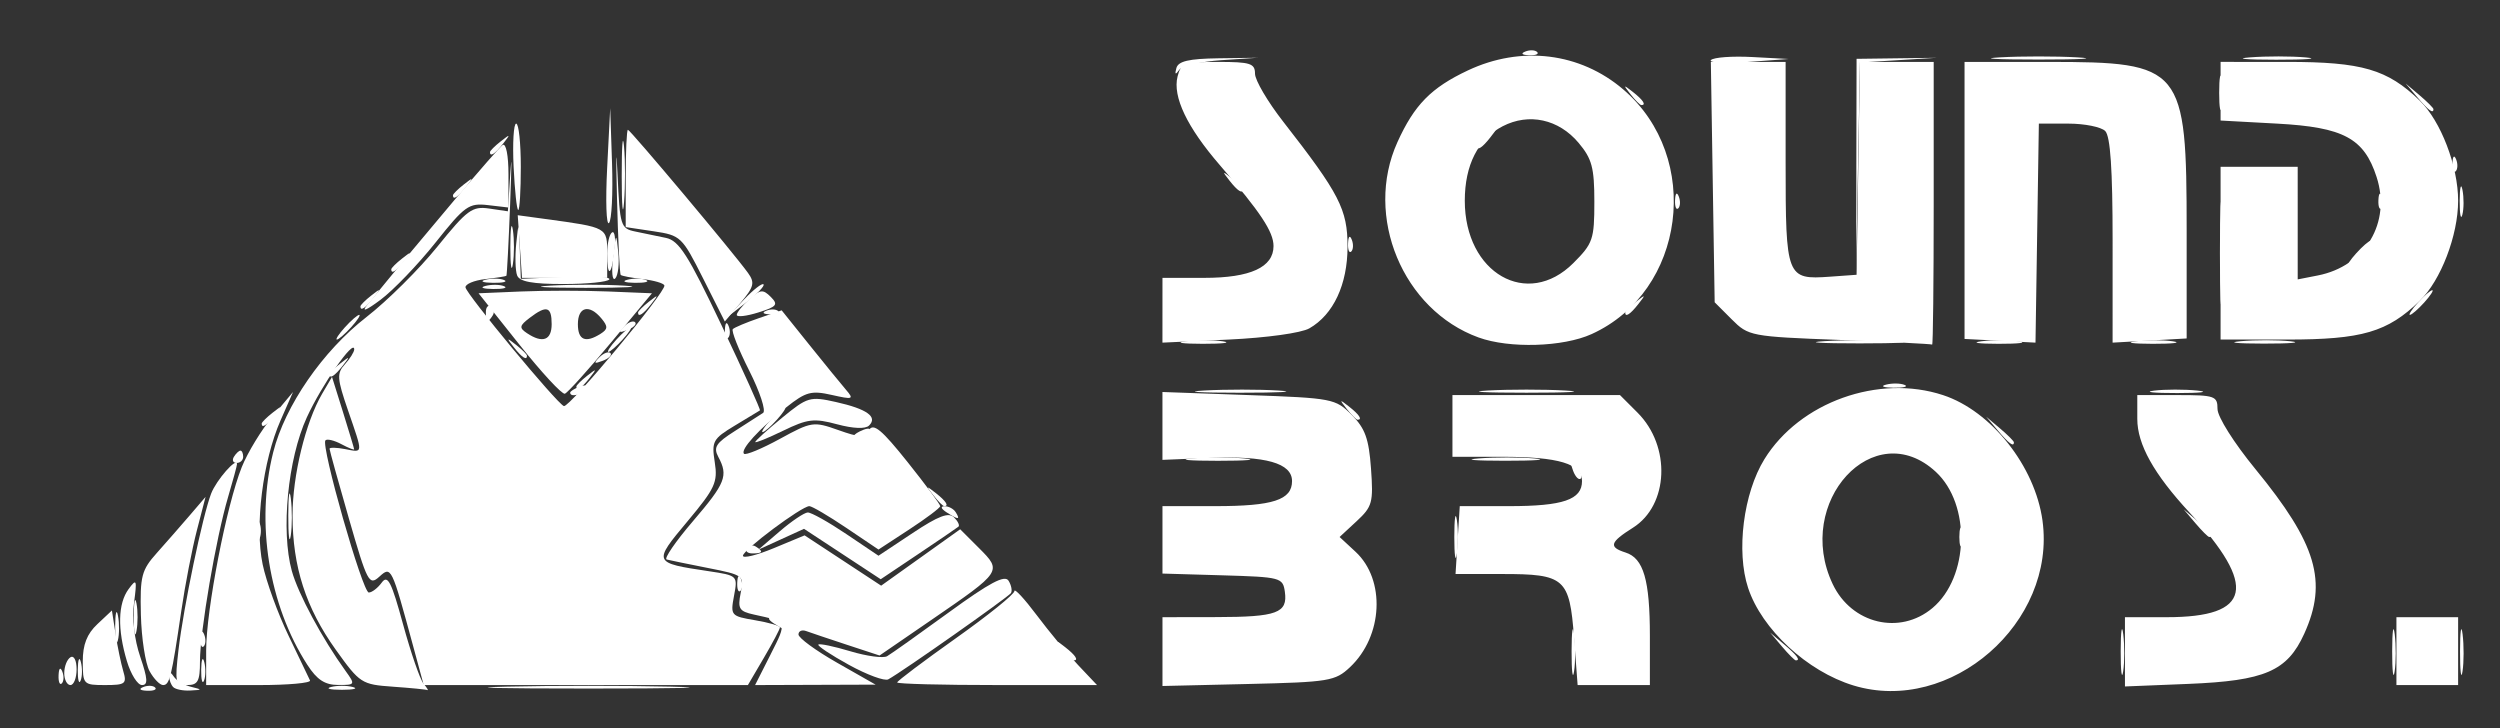
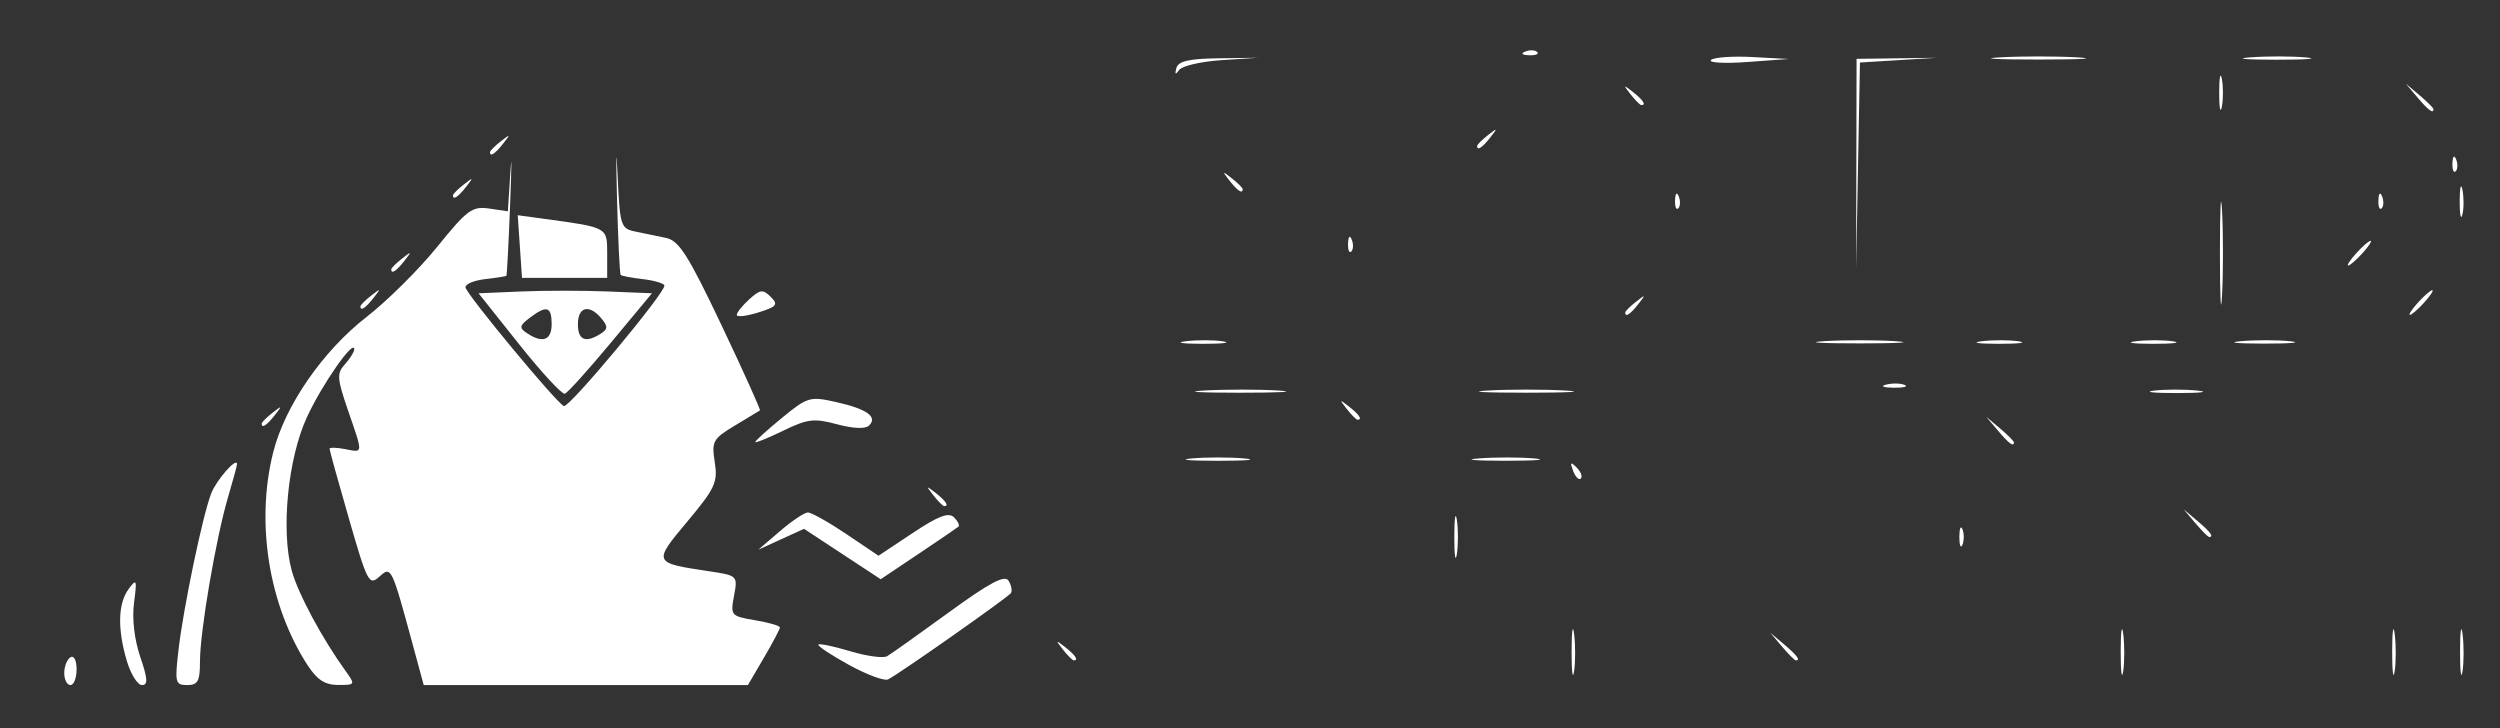
<svg xmlns="http://www.w3.org/2000/svg" xmlns:ns1="http://sodipodi.sourceforge.net/DTD/sodipodi-0.dtd" xmlns:ns2="http://www.inkscape.org/namespaces/inkscape" width="182px" height="53px" viewBox="0 0 182 53" version="1.1" id="svg8490" ns1:docname="mein-event-logo-slider.svg" xml:space="preserve" ns2:version="1.2.2 (b0a84865, 2022-12-01)">
  <rect x="0" y="0" width="182" height="53" fill="#333333" stroke="none" />
  <defs id="defs8494" />
  <ns1:namedview id="namedview8492" pagecolor="#505050" bordercolor="#eeeeee" borderopacity="1" ns2:showpageshadow="0" ns2:pageopacity="0" ns2:pagecheckerboard="0" ns2:deskcolor="#505050" showgrid="false" ns2:zoom="3.07691" ns2:cx="98.312918" ns2:cy="30.712631" ns2:window-width="1435" ns2:window-height="997" ns2:window-x="245" ns2:window-y="25" ns2:window-maximized="0" ns2:current-layer="g34283" />
  <title id="title8462">Logo/Quer</title>
  <desc id="desc8464">Created with Sketch.</desc>
  <g id="g28408" transform="matrix(0.263,0,0,0.263,69.44,16.353)">
    <g id="g34283" transform="translate(-7.988,-3.423)">
      <g id="g38742" transform="matrix(1.135,0,0,1.135,-10.361,-6.319)" style="fill:#ffffff;fill-opacity:1">
        <path style="fill:#ffffff;fill-opacity:1;stroke-width:1.505" d="m 166.822,112.599 c 0.009,-4.965 0.289,-6.815 0.624,-4.111 0.335,2.704 0.328,6.767 -0.015,9.028 -0.343,2.261 -0.617,0.048 -0.609,-4.917 z m 133.918,0 c 0.009,-4.965 0.289,-6.815 0.624,-4.111 0.335,2.704 0.328,6.767 -0.015,9.028 -0.343,2.261 -0.617,0.048 -0.609,-4.917 z m 66.207,0 c 0.009,-4.965 0.289,-6.815 0.624,-4.111 0.335,2.704 0.328,6.767 -0.015,9.028 -0.343,2.261 -0.617,0.048 -0.609,-4.917 z m 16.552,0 c 0.009,-4.965 0.289,-6.815 0.624,-4.111 0.335,2.704 0.328,6.767 -0.015,9.028 -0.343,2.261 -0.617,0.048 -0.609,-4.917 z M 42.779,112.223 c -1.872,-2.387 -1.818,-2.44 0.568,-0.568 2.506,1.966 3.304,3.201 2.065,3.201 -0.312,0 -1.497,-1.185 -2.633,-2.633 z m 175.346,-0.752 -2.866,-3.386 3.386,2.866 c 3.182,2.694 4.071,3.905 2.866,3.905 -0.286,0 -1.809,-1.524 -3.386,-3.386 z M 138.218,84.762 c 0,-4.552 0.282,-6.414 0.627,-4.138 0.345,2.276 0.345,6 0,8.276 -0.345,2.276 -0.627,0.414 -0.627,-4.138 z m 123.172,0 c 0,-2.069 0.342,-2.915 0.759,-1.881 0.417,1.034 0.417,2.727 0,3.762 -0.417,1.034 -0.759,0.188 -0.759,-1.881 z m 57.55,-3.386 -2.866,-3.386 3.386,2.866 c 3.182,2.694 4.071,3.905 2.866,3.905 -0.286,0 -1.809,-1.524 -3.386,-3.386 z M 11.181,74.606 c -1.872,-2.387 -1.818,-2.44 0.568,-0.568 2.506,1.966 3.304,3.201 2.065,3.201 -0.312,0 -1.497,-1.185 -2.633,-2.633 z M 167.205,68.652 c -0.817,-2.144 -0.644,-2.317 0.842,-0.842 1.028,1.021 1.491,2.235 1.027,2.698 -0.463,0.463 -1.305,-0.372 -1.87,-1.856 z M 74.193,65.604 c 3.517,-0.317 9.273,-0.317 12.79,0 3.517,0.317 0.639,0.576 -6.395,0.576 -7.034,0 -9.912,-0.259 -6.395,-0.576 z m 70.014,-0.006 c 3.956,-0.311 10.05,-0.307 13.542,0.008 3.492,0.316 0.256,0.57 -7.193,0.565 -7.448,-0.004 -10.306,-0.263 -6.35,-0.574 z m 126.582,-6.792 -2.866,-3.386 3.386,2.866 c 1.862,1.577 3.386,3.1 3.386,3.386 0,1.204 -1.211,0.315 -3.905,-2.866 z m -423.429,-1.697 c 0,-0.312 1.185,-1.497 2.633,-2.633 2.387,-1.872 2.44,-1.818 0.568,0.568 -1.966,2.506 -3.201,3.304 -3.201,2.065 z m 264.634,-3.57 c -1.872,-2.387 -1.818,-2.44 0.568,-0.568 2.506,1.966 3.304,3.201 2.065,3.201 -0.312,0 -1.497,-1.185 -2.633,-2.633 z M 77.262,49.039 c 5.205,-0.295 13.33,-0.292 18.056,0.005 4.726,0.298 0.468,0.539 -9.463,0.536 -9.931,-0.003 -13.798,-0.246 -8.593,-0.541 z m 69.157,0.002 c 5.172,-0.294 13.636,-0.294 18.809,0 5.172,0.294 0.94,0.534 -9.404,0.534 -10.345,0 -14.577,-0.24 -9.404,-0.534 z m 162.473,0.028 c 2.671,-0.332 7.411,-0.338 10.533,-0.012 3.122,0.326 0.936,0.598 -4.857,0.604 -5.793,0.007 -8.347,-0.26 -5.676,-0.592 z m -65.392,-1.461 c 1.464,-0.382 3.495,-0.356 4.514,0.056 1.019,0.412 -0.179,0.724 -2.662,0.694 -2.483,-0.031 -3.316,-0.368 -1.852,-0.749 z M 72.716,37.026 c 2.704,-0.335 6.767,-0.328 9.028,0.015 2.261,0.343 0.048,0.617 -4.917,0.609 -4.965,-0.008 -6.815,-0.289 -4.111,-0.624 z m 155.709,-0.021 c 4.759,-0.299 12.545,-0.299 17.304,0 4.759,0.299 0.865,0.543 -8.652,0.543 -9.517,0 -13.411,-0.244 -8.652,-0.543 z m 38.397,0.021 c 2.704,-0.335 6.767,-0.328 9.028,0.015 2.261,0.343 0.048,0.617 -4.917,0.609 -4.965,-0.008 -6.815,-0.289 -4.111,-0.624 z m 37.617,0 c 2.704,-0.335 6.767,-0.328 9.028,0.015 2.261,0.343 0.048,0.617 -4.917,0.609 -4.965,-0.008 -6.815,-0.289 -4.111,-0.624 z m 25.593,-0.013 c 3.539,-0.318 8.956,-0.313 12.038,0.01 3.082,0.323 0.186,0.583 -6.435,0.578 -6.621,-0.005 -9.142,-0.27 -5.603,-0.588 z m -5.093,-21.467 c 0,-11.172 0.237,-15.743 0.526,-10.157 0.29,5.586 0.29,14.727 0,20.313 -0.29,5.586 -0.526,1.016 -0.526,-10.157 z M 179.898,30.025 c 0,-0.312 1.185,-1.497 2.633,-2.633 2.387,-1.872 2.44,-1.818 0.568,0.568 -1.966,2.506 -3.201,3.304 -3.201,2.065 z m 193.353,-2.441 c 1.498,-1.655 3.062,-3.009 3.476,-3.009 0.414,0 -0.473,1.354 -1.971,3.009 -1.498,1.655 -3.062,3.009 -3.476,3.009 -0.414,0 0.473,-1.354 1.971,-3.009 z m -501.816,0.937 c 0,-0.312 1.185,-1.497 2.633,-2.633 2.387,-1.872 2.44,-1.818 0.568,0.568 -1.966,2.506 -3.201,3.304 -3.201,2.065 z m 7.523,-9.028 c 0,-0.312 1.185,-1.497 2.633,-2.633 2.387,-1.872 2.44,-1.818 0.568,0.568 -1.966,2.506 -3.201,3.304 -3.201,2.065 z m 357.312,-25.764 0.053,-25.58 9.781,-0.127 9.781,-0.127 -9.369,0.574 -9.369,0.574 -0.465,25.133 -0.465,25.133 0.053,-25.58 z M 358.205,15.546 c 1.498,-1.655 3.062,-3.009 3.476,-3.009 0.414,0 -0.473,1.354 -1.971,3.009 -1.498,1.655 -3.062,3.009 -3.476,3.009 -0.414,0 0.473,-1.354 1.971,-3.009 z M 112.306,13.164 c 0.072,-1.753 0.429,-2.109 0.909,-0.909 0.435,1.086 0.381,2.384 -0.119,2.884 -0.5,0.5 -0.856,-0.389 -0.79,-1.975 z M 383.411,2.756 c 0.017,-3.31 0.325,-4.487 0.685,-2.616 0.36,1.872 0.346,4.58 -0.03,6.019 -0.377,1.439 -0.671,-0.093 -0.654,-3.403 z M 192.055,2.631 c 0.072,-1.753 0.429,-2.109 0.909,-0.909 0.435,1.086 0.381,2.384 -0.119,2.884 -0.5,0.5 -0.856,-0.389 -0.79,-1.975 z m 171.535,0 c 0.072,-1.753 0.429,-2.109 0.909,-0.909 0.435,1.086 0.381,2.384 -0.119,2.884 -0.5,0.5 -0.856,-0.389 -0.79,-1.975 z m -469.584,-1.195 c 0,-0.312 1.185,-1.497 2.633,-2.633 2.387,-1.872 2.44,-1.818 0.568,0.568 -1.966,2.506 -3.201,3.304 -3.201,2.065 z m 189.4,-3.57 c -1.872,-2.387 -1.818,-2.44 0.568,-0.568 1.448,1.136 2.633,2.321 2.633,2.633 0,1.238 -1.236,0.441 -3.201,-2.065 z m 298.24,-4.263 c 0.072,-1.753 0.429,-2.109 0.909,-0.909 0.435,1.086 0.381,2.384 -0.119,2.884 -0.5,0.5 -0.856,-0.389 -0.79,-1.975 z M -96.966,-9.097 c 0,-0.312 1.185,-1.497 2.633,-2.633 2.387,-1.872 2.44,-1.818 0.568,0.568 -1.966,2.506 -3.201,3.304 -3.201,2.065 z M 143.786,-10.602 c 0,-0.312 1.185,-1.497 2.633,-2.633 2.387,-1.872 2.44,-1.818 0.568,0.568 -1.966,2.506 -3.201,3.304 -3.201,2.065 z m 180.973,-12.974 c 0,-3.724 0.293,-5.248 0.652,-3.386 0.359,1.862 0.359,4.909 0,6.771 -0.359,1.862 -0.652,0.339 -0.652,-3.386 z m 48.35,1.129 -2.866,-3.386 3.386,2.866 c 1.862,1.577 3.386,3.1 3.386,3.386 0,1.204 -1.211,0.315 -3.905,-2.866 z m -191.898,-0.752 c -1.872,-2.387 -1.818,-2.44 0.568,-0.568 2.506,1.966 3.304,3.201 2.065,3.201 -0.312,0 -1.497,-1.185 -2.633,-2.633 z M 70.437,-29.594 c 0.457,-1.69 3.038,-2.29 10.271,-2.389 l 9.661,-0.132 -8.992,0.594 c -4.946,0.327 -9.568,1.402 -10.271,2.389 -0.896,1.258 -1.096,1.119 -0.669,-0.461 z m 130.377,-1.963 c 0.669,-0.666 5.209,-0.996 10.088,-0.733 l 8.871,0.477 -10.088,0.733 c -5.548,0.403 -9.541,0.189 -8.871,-0.477 z m 70.495,-0.656 c 5.172,-0.294 13.636,-0.294 18.809,0 5.172,0.294 0.94,0.534 -9.404,0.534 -10.345,0 -14.577,-0.24 -9.404,-0.534 z m 60.986,0.006 c 3.956,-0.311 10.05,-0.307 13.542,0.008 3.492,0.316 0.256,0.57 -7.193,0.565 -7.448,-0.005 -10.306,-0.263 -6.35,-0.574 z m -176.753,-1.425 c 1.086,-0.435 2.384,-0.381 2.884,0.119 0.5,0.5 -0.389,0.856 -1.975,0.79 -1.753,-0.072 -2.109,-0.429 -0.909,-0.909 z" id="path38756" />
-         <path style="fill:#ffffff;fill-opacity:1;stroke-width:1.505" d="m -120.637,121.271 c -7.635,-0.535 -8.056,-0.808 -13.943,-9.029 -7.28,-10.166 -10.535,-20.286 -10.535,-32.746 0,-9.711 3.182,-22.777 7.226,-29.675 l 2.401,-4.095 2.688,8.609 c 1.478,4.735 2.698,8.802 2.71,9.038 0.012,0.236 -1.39,-0.327 -3.116,-1.25 -1.726,-0.924 -3.473,-1.345 -3.882,-0.936 -1.19,1.19 9.042,37.118 10.571,37.118 0.761,0 2.179,-1.087 3.151,-2.416 1.464,-2.002 2.356,-0.26 5.202,10.157 1.889,6.915 4.129,13.42 4.978,14.454 0.849,1.034 1.291,1.756 0.983,1.603 -0.308,-0.153 -4.103,-0.527 -8.433,-0.83 z m 356.2,-0.298 c -11.271,-3.428 -22.361,-13.697 -25.691,-23.789 -2.945,-8.922 -1.144,-23.113 3.984,-31.408 8.595,-13.902 27.853,-20.798 43.583,-15.606 11.756,3.88 22.411,17.335 24.229,30.597 3.41,24.877 -22.428,47.409 -46.104,40.207 z m 19.271,-18.886 c 8.947,-7.529 9.391,-25.264 0.83,-33.198 -15.068,-13.965 -34.66,7.343 -25.16,27.363 4.605,9.705 16.376,12.528 24.33,5.835 z m -451.109,13.031 c 0,-4.105 1.02,-6.714 3.555,-9.096 l 3.555,-3.339 0.881,5.71 c 0.485,3.141 1.334,7.234 1.887,9.096 0.913,3.072 0.503,3.386 -4.436,3.386 -5.304,0 -5.442,-0.145 -5.442,-5.756 z m 16.292,2.371 c -1.028,-1.862 -1.982,-8.069 -2.119,-13.792 -0.225,-9.411 0.147,-10.85 3.896,-15.047 2.28,-2.552 5.886,-6.672 8.012,-9.154 l 3.867,-4.514 -2.117,8.161 c -1.165,4.489 -2.871,13.291 -3.791,19.561 -2.385,16.238 -2.858,18.171 -4.455,18.171 -0.783,0 -2.264,-1.524 -3.293,-3.386 z m 13.801,-5.03 c 0,-9.893 4.968,-35.488 8.684,-44.743 1.431,-3.563 4.828,-9.141 7.551,-12.396 l 4.949,-5.918 -3.044,6.934 c -4.349,9.906 -6.317,25.723 -4.365,35.096 0.873,4.194 3.718,12.027 6.32,17.406 2.603,5.379 4.958,10.288 5.234,10.909 0.276,0.621 -5.31,1.129 -12.414,1.129 h -12.915 z m 137.695,0.861 c 4.048,-7.989 4.111,-7.842 -4.113,-9.642 -3.592,-0.786 -3.989,-1.433 -3.225,-5.252 0.854,-4.271 0.699,-4.39 -7.941,-6.096 -4.847,-0.957 -9.396,-1.892 -10.11,-2.077 -0.714,-0.185 2.158,-4.375 6.382,-9.309 8.001,-9.348 8.69,-11.092 6.211,-15.725 -1.245,-2.325 -0.568,-3.381 4.039,-6.296 3.044,-1.926 6.143,-3.916 6.889,-4.422 0.745,-0.506 -0.778,-5.145 -3.385,-10.309 -2.607,-5.164 -4.407,-9.722 -4.001,-10.128 0.406,-0.406 3.253,-1.603 6.326,-2.66 l 5.587,-1.921 6.783,8.454 c 3.731,4.65 7.75,9.58 8.932,10.955 1.971,2.293 1.68,2.394 -3.51,1.224 -4.975,-1.122 -6.308,-0.762 -11.022,2.977 -6.73,5.337 -11.34,10.394 -10.365,11.369 0.411,0.411 4.344,-1.221 8.741,-3.625 7.712,-4.217 8.213,-4.295 14.166,-2.183 5.4,1.916 6.346,1.916 7.576,4.48e-4 1.104,-1.72 3.115,-0.046 9.396,7.821 4.395,5.506 7.983,10.349 7.973,10.763 -0.011,0.414 -3.402,2.965 -7.536,5.668 l -7.518,4.916 -7.858,-5.292 c -4.322,-2.911 -8.374,-5.292 -9.003,-5.292 -1.866,0 -16.199,10.702 -16.199,12.095 0,0.704 3.383,-0.126 7.518,-1.844 l 7.518,-3.124 9.335,6.134 9.335,6.134 9.638,-6.877 9.638,-6.877 4.614,4.614 c 5.62,5.62 5.581,5.678 -11.498,17.399 l -12.782,8.772 -8.006,-2.632 c -4.403,-1.448 -8.852,-2.945 -9.887,-3.327 -1.034,-0.382 -1.881,-0.006 -1.881,0.834 0,0.841 4.232,3.937 9.404,6.88 l 9.404,5.351 -14.696,0.052 -14.696,0.052 3.828,-7.555 z m 30.83,6.92 c 0,-0.349 6.433,-5.194 14.295,-10.768 7.862,-5.573 14.295,-10.756 14.295,-11.518 0,-0.762 2.453,1.883 5.45,5.877 2.998,3.994 7.532,9.463 10.076,12.153 l 4.625,4.89 H 26.715 c -13.404,0 -24.37,-0.286 -24.37,-0.635 z m 64.702,-7.528 v -8.39 l 13.166,-0.023 c 14.783,-0.026 17.414,-0.998 16.683,-6.166 C 96.405,94.664 95.893,94.528 81.717,94.112 L 67.046,93.682 V 85.46 77.239 H 79.935 c 14.072,0 18.71,-1.514 18.71,-6.109 0,-4.379 -6.449,-6.209 -19.933,-5.655 l -11.672,0.479 4.36e-4,-8.276 4.52e-4,-8.276 21.041,0.752 c 20.407,0.73 21.163,0.875 25.106,4.824 3.283,3.288 4.19,5.803 4.716,13.076 0.601,8.306 0.329,9.304 -3.504,12.857 l -4.156,3.851 3.883,3.598 c 7.375,6.835 6.719,20.569 -1.346,28.155 -3.605,3.391 -5.089,3.636 -24.784,4.097 l -20.949,0.49 z M 167.417,109.26 C 166.323,94.804 165.174,93.79 149.893,93.793 l -11.374,0.002 0.515,-8.278 0.515,-8.278 h 11.997 c 13.215,0 17.818,-1.578 17.818,-6.109 0,-4.229 -5.637,-5.929 -19.659,-5.929 h -11.94 v -7.523 -7.523 h 20.429 20.429 l 4.288,4.288 c 8.19,8.19 7.612,22.558 -1.13,28.063 -5.633,3.548 -5.981,4.719 -1.798,6.046 4.393,1.394 5.933,6.684 5.933,20.384 v 11.94 h -8.811 -8.811 z m 134.362,3.51 v -8.446 h 10.198 c 20.643,0 22.248,-7.468 5.498,-25.58 -8.67,-9.375 -12.687,-16.588 -12.687,-22.78 v -5.809 h 9.781 c 9.139,0 9.781,0.222 9.782,3.386 10e-4,1.918 4.011,8.277 9.252,14.671 14.935,18.222 17.667,27.442 11.898,40.151 -4.141,9.121 -9.588,11.475 -28.298,12.231 l -15.423,0.623 z m 66.207,-0.171 v -8.276 h 7.523 7.523 v 8.276 8.276 h -7.523 -7.523 z M -91.139,38.493 c -1.872,-2.387 -1.818,-2.44 0.568,-0.568 1.448,1.136 2.633,2.321 2.633,2.633 0,1.238 -1.236,0.441 -3.201,-2.065 z m 158.182,-9.028 0.003,-7.9 H 77.244 c 11.244,0 16.886,-2.59 16.886,-7.753 0,-3.482 -3.195,-8.302 -13.051,-19.691 C 73.039,-15.171 69.486,-22.607 70.727,-27.551 c 0.811,-3.233 1.69,-3.548 9.89,-3.548 7.859,0 9,0.365 9,2.877 0,1.582 3.084,6.83 6.853,11.661 13.757,17.633 15.718,21.441 15.711,30.521 -0.006,9.225 -3.442,16.571 -9.318,19.923 -1.973,1.125 -10.434,2.301 -19.645,2.729 l -16.179,0.752 0.003,-7.9 z m 77.102,6.643 c -18.493,-6.707 -27.99,-29.567 -19.794,-47.646 4.126,-9.1 8.212,-13.261 17.178,-17.488 12.991,-6.126 27.378,-4.361 37.907,4.651 19.4,16.606 15.17,49.253 -7.729,59.654 -6.957,3.16 -20.049,3.554 -27.561,0.829 z m 23.114,-18.154 c 4.772,-4.772 5.116,-5.775 5.116,-14.931 0,-8.336 -0.581,-10.506 -3.852,-14.394 -4.853,-5.768 -12.103,-7.349 -18.51,-4.036 -6.008,3.107 -9.236,9.456 -9.236,18.164 0,17.668 15.256,26.424 26.483,15.197 z m 64.958,18.753 c -21.709,-0.83 -22.25,-0.933 -26.332,-5.016 l -4.168,-4.169 -0.466,-29.311 -0.466,-29.311 h 9.118 9.118 v 24.643 c 0,27.926 0.222,28.498 10.798,27.737 l 6.506,-0.468 0.412,-25.956 0.412,-25.956 h 8.993 8.993 V 3.509 c 0,19.034 -0.169,34.482 -0.376,34.327 -0.207,-0.155 -10.35,-0.662 -22.54,-1.129 z m 39.092,0.206 -8.652,-0.451 V 2.681 -31.099 h 20.388 c 32.829,0 33.781,1.161 33.781,41.197 v 26.247 l -9.031,0.51 -9.031,0.51 0.003,-24.903 c 0.002,-17.366 -0.544,-25.449 -1.803,-26.708 -0.993,-0.993 -5.04,-1.806 -8.994,-1.806 h -7.189 l -0.41,26.708 -0.41,26.708 z M 325.101,15.546 V -5.519 h 9.404 9.404 V 8.211 21.941 l 4.89,-0.958 C 360.405,18.711 366.75,8.089 363.149,-3.036 360.09,-12.486 355.096,-15.168 338.911,-16.051 l -13.81,-0.754 v -7.15 -7.15 l 16.224,0.002 c 18.279,0.003 24.454,1.805 32.344,9.442 5.145,4.98 9.363,15.979 9.363,24.416 0,8.437 -4.218,19.436 -9.363,24.416 -7.892,7.638 -14.065,9.44 -32.344,9.44 H 325.101 Z M -44.976,21.72 C -50.126,11.493 -50.434,11.2 -57.061,10.206 L -63.862,9.186 V -2.681 c 0,-6.527 0.242,-11.867 0.538,-11.867 0.571,0 25.918,30.212 29.287,34.908 1.721,2.4 1.475,3.382 -1.833,7.313 l -3.821,4.541 z m -81.968,6.518 c 13.934,-17.093 31.959,-38.389 33.082,-39.083 0.81,-0.5 1.41,2.561 1.41,7.191 v 8.062 l -5.028,-0.587 c -4.636,-0.541 -5.63,0.17 -12.758,9.127 -4.251,5.343 -10.284,11.624 -13.404,13.957 -3.478,2.601 -4.756,3.116 -3.301,1.331 z m 66.091,1.787 c 0,-0.312 1.185,-1.497 2.633,-2.633 2.387,-1.872 2.44,-1.818 0.568,0.568 -1.966,2.506 -3.201,3.304 -3.201,2.065 z m -37.213,-6.493 c 1.464,-0.382 3.495,-0.356 4.514,0.056 1.019,0.412 -0.179,0.724 -2.662,0.694 -2.483,-0.031 -3.316,-0.368 -1.852,-0.749 z m 15.83,-0.073 c 5.205,-0.295 13.33,-0.292 18.056,0.005 4.726,0.298 0.468,0.539 -9.463,0.536 -9.931,-0.003 -13.798,-0.246 -8.593,-0.541 z m -9.765,-9.417 c 0,-4.552 0.282,-6.414 0.627,-4.138 0.345,2.276 0.345,6 0,8.276 -0.345,2.276 -0.627,0.414 -0.627,-4.138 z m 23.614,-19.253 0.742,-14.602 0.449,13.405 c 0.247,7.373 -0.087,13.944 -0.742,14.602 -0.655,0.659 -0.857,-5.374 -0.449,-13.405 z" id="path38754" />
-         <path style="fill:#ffffff;fill-opacity:1;stroke-width:1.505" d="m -181.511,121.352 c 1.086,-0.435 2.384,-0.381 2.884,0.119 0.5,0.5 -0.389,0.856 -1.975,0.79 -1.753,-0.072 -2.109,-0.429 -0.909,-0.909 z m 7.304,0.025 c -0.552,-0.552 -0.993,-1.737 -0.98,-2.633 0.016,-1.103 0.38,-1.078 1.129,0.077 0.608,0.939 2.46,2.045 4.115,2.459 2.911,0.727 2.907,0.758 -0.125,0.926 -1.724,0.096 -3.586,-0.277 -4.138,-0.829 z m 38.495,-0.034 c 1.448,-0.378 3.818,-0.378 5.266,0 1.448,0.378 0.263,0.688 -2.633,0.688 -2.897,0 -4.081,-0.31 -2.633,-0.688 z m 42.884,-0.087 c 10.965,-0.257 28.909,-0.257 39.874,0 10.965,0.257 1.994,0.467 -19.937,0.467 -21.931,0 -30.903,-0.21 -19.937,-0.467 z m -95.545,-14.675 c 0.017,-3.31 0.325,-4.487 0.685,-2.616 0.36,1.872 0.346,4.58 -0.03,6.019 -0.377,1.439 -0.671,-0.093 -0.654,-3.403 z m 160.623,-0.752 c -1.356,-0.876 -1.542,-1.468 -0.465,-1.482 0.986,-0.013 2.211,0.654 2.722,1.482 1.155,1.868 0.634,1.868 -2.257,0 z M -146.154,79.496 c 0.008,-4.965 0.289,-6.815 0.624,-4.111 0.335,2.704 0.328,6.767 -0.015,9.028 -0.343,2.261 -0.617,0.048 -0.609,-4.917 z m -7.752,3.762 c 0,-2.069 0.342,-2.915 0.759,-1.881 0.417,1.034 0.417,2.727 0,3.762 -0.417,1.034 -0.759,0.188 -0.759,-1.881 z M -8.189,60.096 c 0,-0.325 1.051,-0.995 2.335,-1.487 1.339,-0.514 1.943,-0.262 1.416,0.591 -0.884,1.43 -3.751,2.115 -3.751,0.896 z M -28.502,56.173 c 1.498,-1.655 3.062,-3.009 3.476,-3.009 0.414,0 -0.473,1.354 -1.971,3.009 -1.498,1.655 -3.062,3.009 -3.476,3.009 -0.414,0 0.473,-1.354 1.971,-3.009 z M -75.9,48.082 c 0,-0.312 1.185,-1.497 2.633,-2.633 2.387,-1.872 2.44,-1.818 0.568,0.568 -1.966,2.506 -3.201,3.304 -3.201,2.065 z m 9.781,-11.469 c 1.498,-1.655 3.062,-3.009 3.476,-3.009 0.414,0 -0.473,1.354 -1.971,3.009 -1.498,1.655 -3.062,3.009 -3.476,3.009 -0.414,0 0.473,-1.354 1.971,-3.009 z m -66.207,-3.009 c 1.498,-1.655 3.062,-3.009 3.476,-3.009 0.414,0 -0.473,1.354 -1.971,3.009 -1.498,1.655 -3.062,3.009 -3.476,3.009 -0.414,0 0.473,-1.354 1.971,-3.009 z m 97.383,-6.821 c 2.251,-2.368 4.362,-4.002 4.692,-3.632 0.33,0.37 -1.512,2.307 -4.092,4.305 l -4.692,3.632 z M -64.833,-3.262 c -0.004,-7.448 0.25,-10.685 0.565,-7.193 0.316,3.492 0.319,9.586 0.009,13.542 -0.312,3.956 -0.57,1.099 -0.574,-6.35 z m -26.367,-2.26 c -0.275,-5.795 0.008,-10.535 0.629,-10.533 0.621,0.002 1.129,4.743 1.129,10.536 0,5.793 -0.283,10.533 -0.629,10.533 -0.346,0 -0.854,-4.741 -1.129,-10.536 z" id="path38752" />
-         <path style="fill:#ffffff;fill-opacity:1;stroke-width:1.505" d="m -197.487,117.113 c 0.031,-2.483 0.368,-3.316 0.749,-1.852 0.382,1.464 0.356,3.495 -0.056,4.514 -0.412,1.019 -0.724,-0.179 -0.694,-2.662 z m 30.094,0 c 0.031,-2.483 0.368,-3.316 0.749,-1.852 0.382,1.464 0.356,3.495 -0.056,4.514 -0.412,1.019 -0.724,-0.179 -0.694,-2.662 z M -36.659,95.922 c 0.072,-1.753 0.429,-2.109 0.909,-0.909 0.435,1.086 0.381,2.384 -0.119,2.884 -0.5,0.5 -0.856,-0.389 -0.79,-1.975 z m 2.308,-8.426 c 0.435,-0.703 1.42,-0.889 2.191,-0.413 1.969,1.217 1.747,1.691 -0.79,1.691 -1.205,0 -1.835,-0.575 -1.401,-1.278 z m 48.732,-8.753 c -1.356,-0.876 -1.542,-1.468 -0.465,-1.482 0.986,-0.013 2.211,0.654 2.722,1.482 1.155,1.868 0.634,1.868 -2.257,0 z M -77.405,49.563 c 0,-0.325 1.051,-0.995 2.335,-1.487 1.339,-0.514 1.943,-0.262 1.416,0.591 -0.884,1.43 -3.751,2.115 -3.751,0.896 z m 7.122,-8.624 c 1.021,-1.028 2.235,-1.491 2.698,-1.027 0.463,0.463 -0.372,1.305 -1.856,1.87 -2.144,0.817 -2.317,0.644 -0.842,-0.842 z m 6.019,-7.523 c 1.021,-1.028 2.235,-1.491 2.698,-1.027 0.463,0.463 -0.372,1.305 -1.856,1.87 -2.144,0.817 -2.317,0.644 -0.842,-0.842 z m 34.727,-3.851 c 1.086,-0.435 2.384,-0.381 2.884,0.119 0.5,0.5 -0.389,0.856 -1.975,0.79 -1.753,-0.072 -2.109,-0.429 -0.909,-0.909 z M -66.945,16.636 c 0.732,-6.199 0.764,-6.231 1.274,-1.274 0.288,2.795 -0.05,5.655 -0.751,6.356 -0.701,0.701 -0.936,-1.586 -0.523,-5.082 z" id="path38750" />
-         <path style="fill:#ffffff;fill-opacity:1;stroke-width:1.505" d="m -167.567,109.464 c 0.072,-1.753 0.429,-2.109 0.909,-0.909 0.435,1.086 0.381,2.384 -0.119,2.884 -0.5,0.5 -0.856,-0.389 -0.79,-1.975 z m 31.48,-64.392 c 0,-0.312 1.185,-1.497 2.633,-2.633 2.387,-1.872 2.44,-1.818 0.568,0.568 -1.966,2.506 -3.201,3.304 -3.201,2.065 z m 96.419,-10.842 c 0.072,-1.753 0.429,-2.109 0.909,-0.909 0.435,1.086 0.381,2.384 -0.119,2.884 -0.5,0.5 -0.856,-0.389 -0.79,-1.975 z M -68.376,15.635 c 0,-2.434 0.536,-4.756 1.19,-5.161 0.655,-0.405 0.919,1.587 0.588,4.425 -0.738,6.324 -1.778,6.754 -1.778,0.736 z" id="path38748" />
-         <path style="fill:#ffffff;fill-opacity:1;stroke-width:1.505" d="m -202.175,118.493 c 0.072,-1.753 0.429,-2.109 0.909,-0.909 0.435,1.086 0.381,2.384 -0.119,2.884 -0.5,0.5 -0.856,-0.389 -0.79,-1.975 z m 18.347,-14.169 c 0,-3.724 0.293,-5.248 0.652,-3.386 0.359,1.862 0.359,4.909 0,6.771 -0.359,1.862 -0.652,0.339 -0.652,-3.386 z m 24.418,-39.122 c 0.511,-0.828 1.229,-1.505 1.593,-1.505 0.365,0 0.664,0.677 0.664,1.505 0,0.828 -0.717,1.505 -1.593,1.505 -0.876,0 -1.175,-0.677 -0.664,-1.505 z m 61.442,-35.294 c 0,-1.205 0.575,-1.835 1.278,-1.401 0.703,0.435 0.889,1.42 0.413,2.191 -1.217,1.969 -1.691,1.747 -1.691,-0.79 z m -0.097,-7.88 c 1.464,-0.382 3.495,-0.356 4.514,0.056 1.019,0.412 -0.179,0.724 -2.662,0.694 -2.483,-0.031 -3.316,-0.368 -1.852,-0.749 z m 7.724,-1.056 c -0.443,-1.154 -0.536,-4.709 -0.206,-7.9 0.56,-5.419 0.616,-5.322 0.853,1.465 l 0.253,7.266 11.147,-0.495 c 6.131,-0.272 10.83,0.013 10.444,0.633 -0.386,0.621 -5.424,1.129 -11.194,1.129 -7.586,0 -10.714,-0.581 -11.297,-2.099 z m 26.884,1.056 c 1.464,-0.382 3.495,-0.356 4.514,0.056 1.019,0.412 -0.179,0.724 -2.662,0.694 -2.483,-0.031 -3.316,-0.368 -1.852,-0.749 z" id="path38746" />
        <path style="fill:#ffffff;fill-opacity:1;stroke-width:1.505" d="m -200.79,117.954 c 0,-1.606 0.677,-3.339 1.505,-3.851 0.853,-0.527 1.505,0.737 1.505,2.921 0,2.118 -0.677,3.851 -1.505,3.851 -0.828,0 -1.505,-1.314 -1.505,-2.921 z m 15.285,-2.897 c -2.341,-7.815 -2.196,-14.059 0.41,-17.594 1.959,-2.658 2.078,-2.357 1.323,3.355 -0.509,3.849 0.078,8.94 1.517,13.166 1.834,5.383 1.926,6.89 0.42,6.89 -1.06,0 -2.712,-2.618 -3.67,-5.817 z m 12.589,-2.835 c 1.198,-10.296 5.873,-32.669 7.953,-38.055 1.278,-3.31 6.304,-9.024 6.304,-7.167 0,0.365 -0.987,4.003 -2.193,8.084 -2.934,9.925 -6.835,32.737 -6.835,39.968 0,4.886 -0.501,5.822 -3.118,5.822 -2.909,0 -3.05,-0.579 -2.111,-8.652 z m 31.426,3.743 c -9.436,-14.622 -12.664,-34.727 -8.331,-51.892 2.861,-11.333 12.067,-24.668 22.765,-32.976 5.038,-3.913 12.795,-11.612 17.238,-17.111 7.287,-9.019 8.524,-9.931 12.649,-9.326 l 4.572,0.671 0.611,-9.564 c 0.336,-5.26 0.31,-1.778 -0.057,7.739 -0.368,9.517 -0.78,17.416 -0.915,17.554 -0.136,0.138 -2.463,0.503 -5.173,0.812 -2.71,0.309 -4.871,1.212 -4.803,2.007 0.136,1.594 22.24,28.273 23.991,28.957 1.282,0.501 25.023,-27.993 24.521,-29.43 -0.187,-0.535 -2.557,-1.225 -5.266,-1.534 -2.71,-0.309 -5.134,-0.769 -5.387,-1.022 -0.253,-0.253 -0.666,-8.829 -0.916,-19.059 -0.251,-10.229 -0.187,-12.681 0.141,-5.447 0.569,12.556 0.764,13.186 4.302,13.918 2.038,0.422 5.417,1.123 7.509,1.558 3.18,0.662 5.402,4.155 13.552,21.307 5.361,11.283 9.574,20.628 9.362,20.765 -0.212,0.138 -2.971,1.805 -6.13,3.706 -5.341,3.213 -5.683,3.839 -4.887,8.913 0.77,4.906 0.096,6.367 -6.666,14.454 -8.426,10.075 -8.416,10.097 5.192,12.138 7.062,1.059 7.096,1.092 6.175,6.001 -0.901,4.802 -0.761,4.964 5.135,5.96 3.333,0.563 6.061,1.352 6.061,1.752 0,0.401 -1.757,3.727 -3.905,7.391 l -3.905,6.663 h -39.533 -39.533 l -2.552,-9.404 c -5.315,-19.585 -5.353,-19.665 -8.293,-17.005 -2.465,2.231 -2.918,1.363 -7.374,-14.102 -2.611,-9.063 -4.748,-16.766 -4.748,-17.117 0,-0.351 1.693,-0.315 3.762,0.081 4.516,0.863 4.473,1.402 0.747,-9.428 -2.692,-7.824 -2.773,-9.031 -0.752,-11.263 1.244,-1.375 2.263,-3.007 2.263,-3.626 0,-2.727 -7.934,8.666 -11.577,16.624 -4.624,10.1 -6.335,27.656 -3.645,37.403 1.544,5.596 7.412,16.511 13.145,24.451 2.377,3.293 2.326,3.385 -1.877,3.367 -3.211,-0.013 -5.13,-1.271 -7.465,-4.89 z m 132.07,-0.015 c -4.4,-2.422 -7.754,-4.65 -7.453,-4.951 0.301,-0.301 3.811,0.435 7.8,1.635 3.989,1.2 8.02,1.743 8.958,1.207 0.938,-0.537 7.712,-5.345 15.053,-10.685 10.006,-7.279 13.654,-9.213 14.571,-7.729 0.673,1.089 0.94,2.44 0.593,3.002 -0.593,0.959 -26.489,19.177 -29.932,21.057 -0.874,0.477 -5.19,-1.113 -9.591,-3.535 z m -1.602,-27.033 -9.354,-6.147 -5.568,2.544 -5.568,2.544 5.266,-4.517 c 2.897,-2.484 5.953,-4.535 6.791,-4.558 0.839,-0.022 5.062,2.342 9.386,5.254 l 7.861,5.294 8.347,-5.542 c 6.283,-4.172 8.774,-5.115 10.075,-3.814 0.95,0.95 1.434,1.973 1.076,2.272 -0.359,0.299 -4.771,3.306 -9.805,6.681 l -9.153,6.137 z m -21.243,-27.317 c 0,-0.303 2.935,-2.956 6.521,-5.895 6.232,-5.107 6.817,-5.278 13.166,-3.857 7.525,1.684 10.233,3.606 8.074,5.732 -0.888,0.874 -3.847,0.758 -7.81,-0.307 -5.618,-1.51 -7.191,-1.321 -13.166,1.582 -3.732,1.813 -6.786,3.049 -6.786,2.745 z M -89.836,37.784 -99.748,25.327 -89.329,24.885 c 5.731,-0.243 15.246,-0.243 21.145,0 l 10.726,0.442 -10.01,12.038 c -5.505,6.621 -10.56,12.227 -11.233,12.458 -0.673,0.231 -5.684,-5.186 -11.135,-12.038 z m 7.917,-4.934 c 0,-4.321 -1.237,-4.675 -5.355,-1.533 -2.528,1.929 -2.617,2.431 -0.664,3.739 3.807,2.547 6.019,1.737 6.019,-2.205 z m 11.941,2.349 c 1.79,-1.133 1.823,-1.773 0.192,-3.739 -2.94,-3.543 -5.738,-2.865 -5.738,1.39 0,3.908 1.846,4.69 5.546,2.349 z m 33.2,-4.597 c 0,-0.576 1.375,-2.292 3.056,-3.813 2.666,-2.412 3.334,-2.488 5.232,-0.59 1.897,1.897 1.507,2.385 -3.056,3.813 -2.877,0.901 -5.232,1.166 -5.232,0.59 z M -89.673,13.927 l -0.521,-7.638 6.771,0.924 c 15.198,2.074 15.047,1.99 15.047,8.453 v 5.899 h -10.388 -10.388 z" id="path38744" />
      </g>
    </g>
  </g>
</svg>